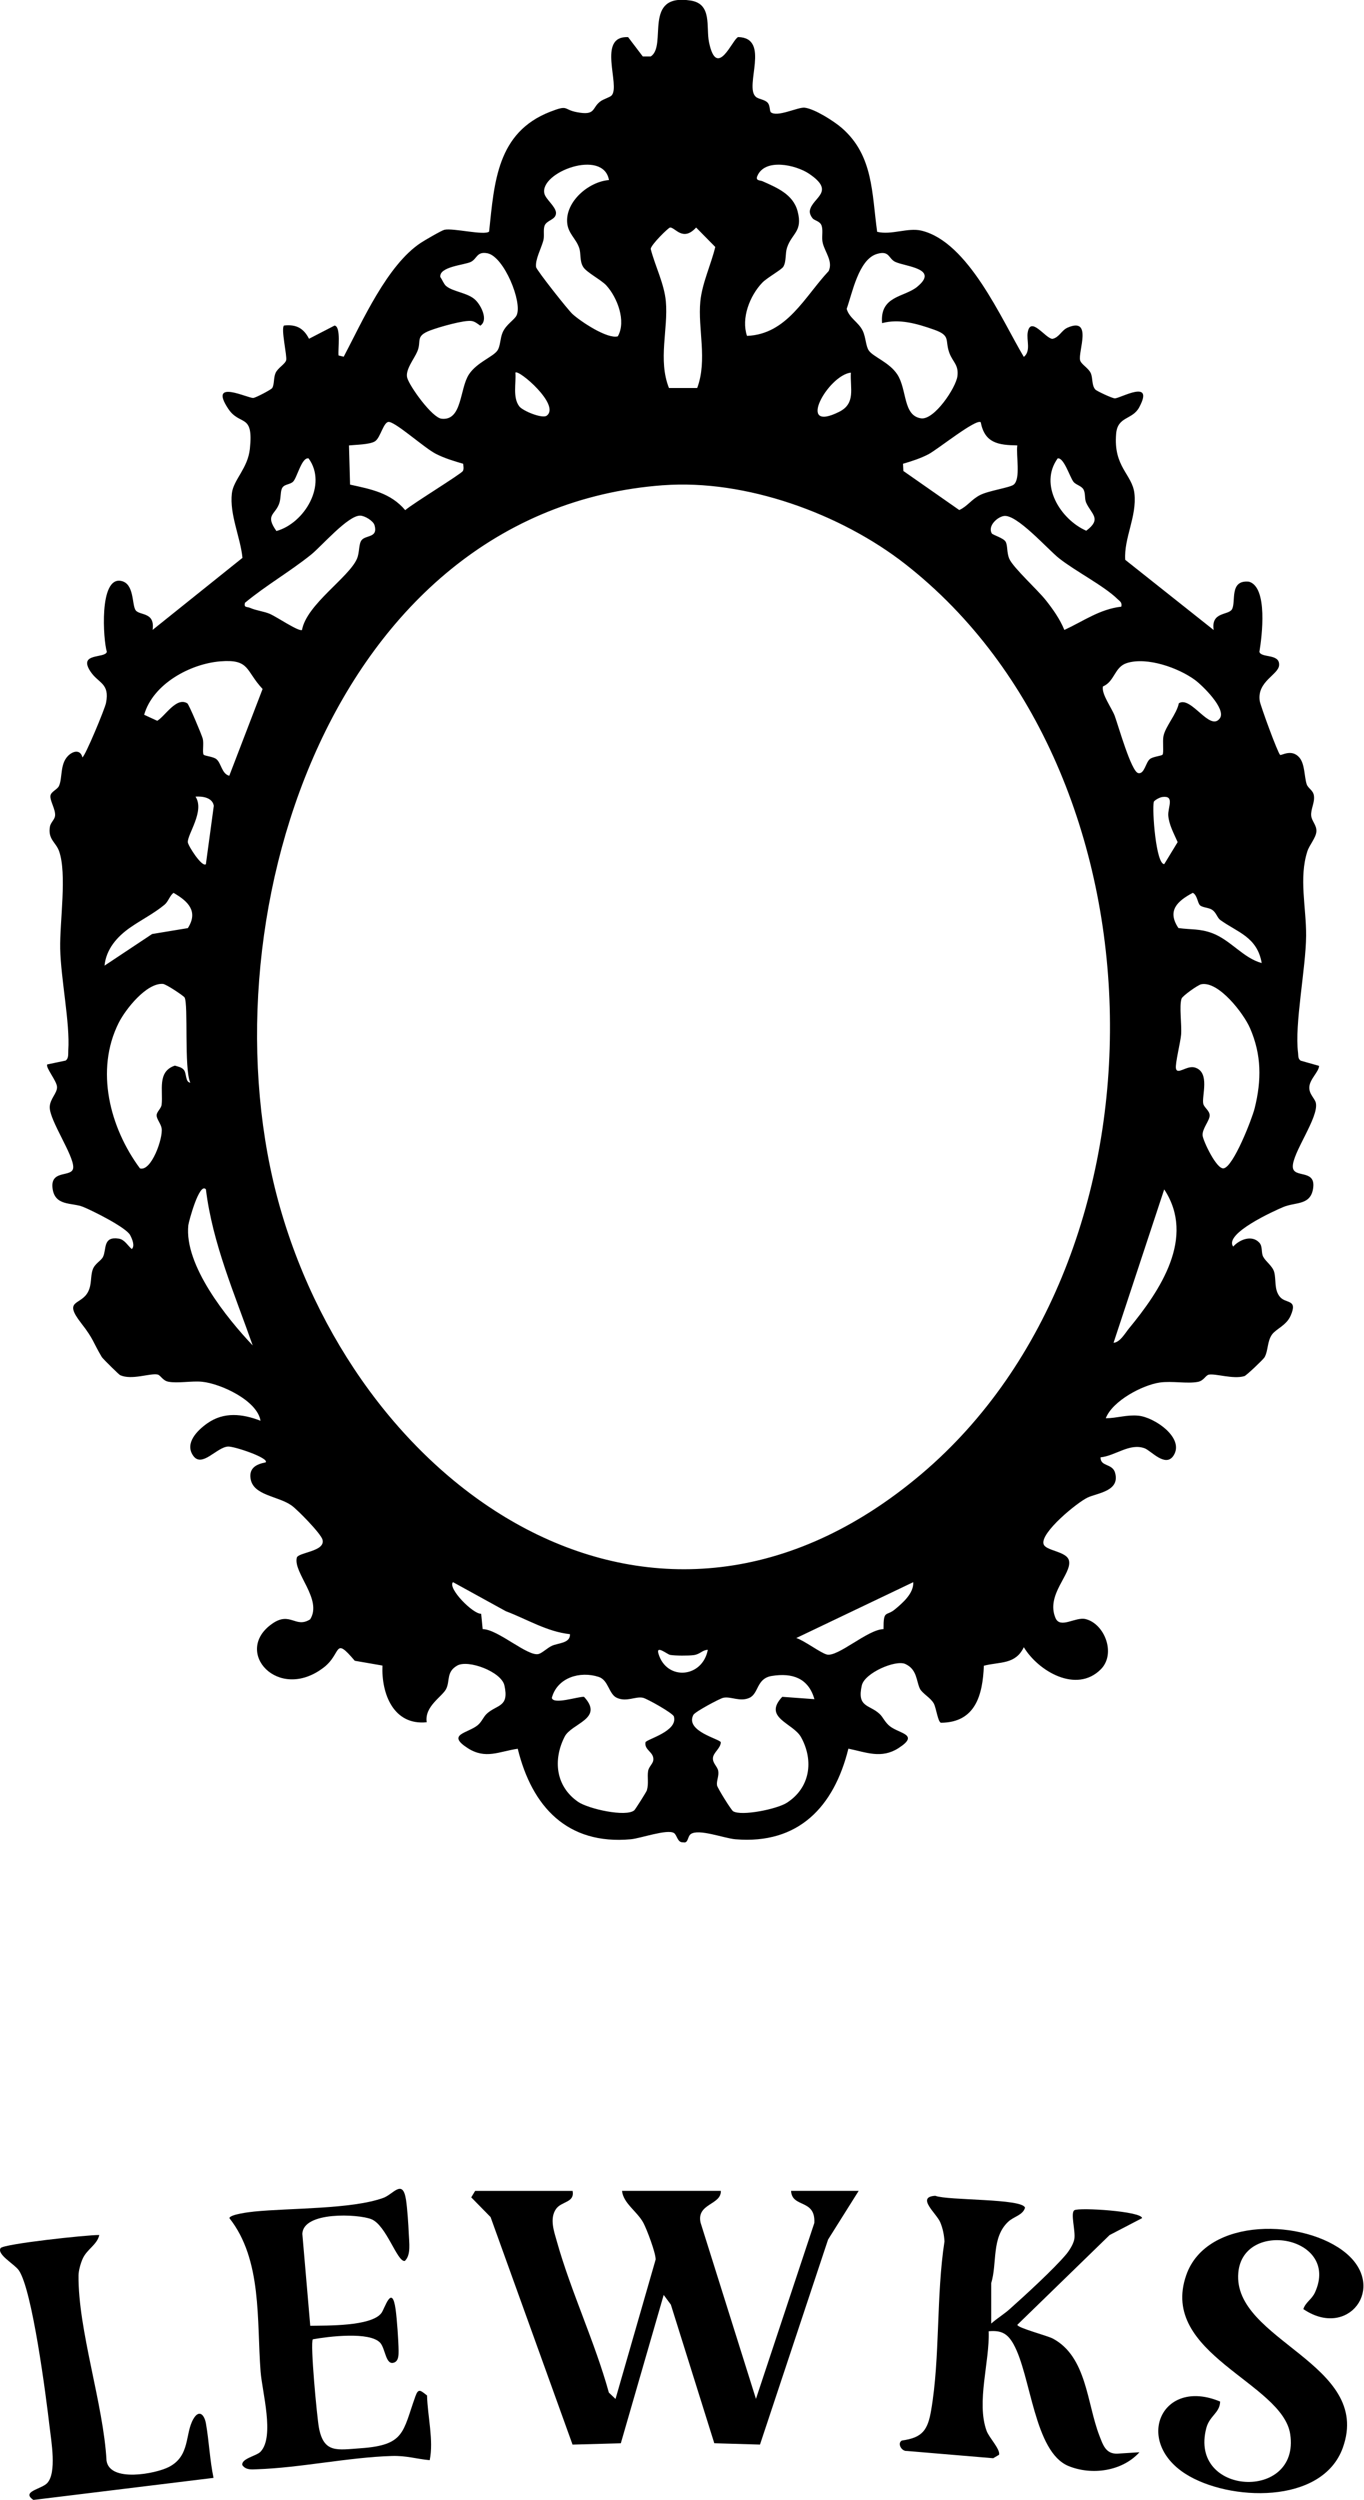
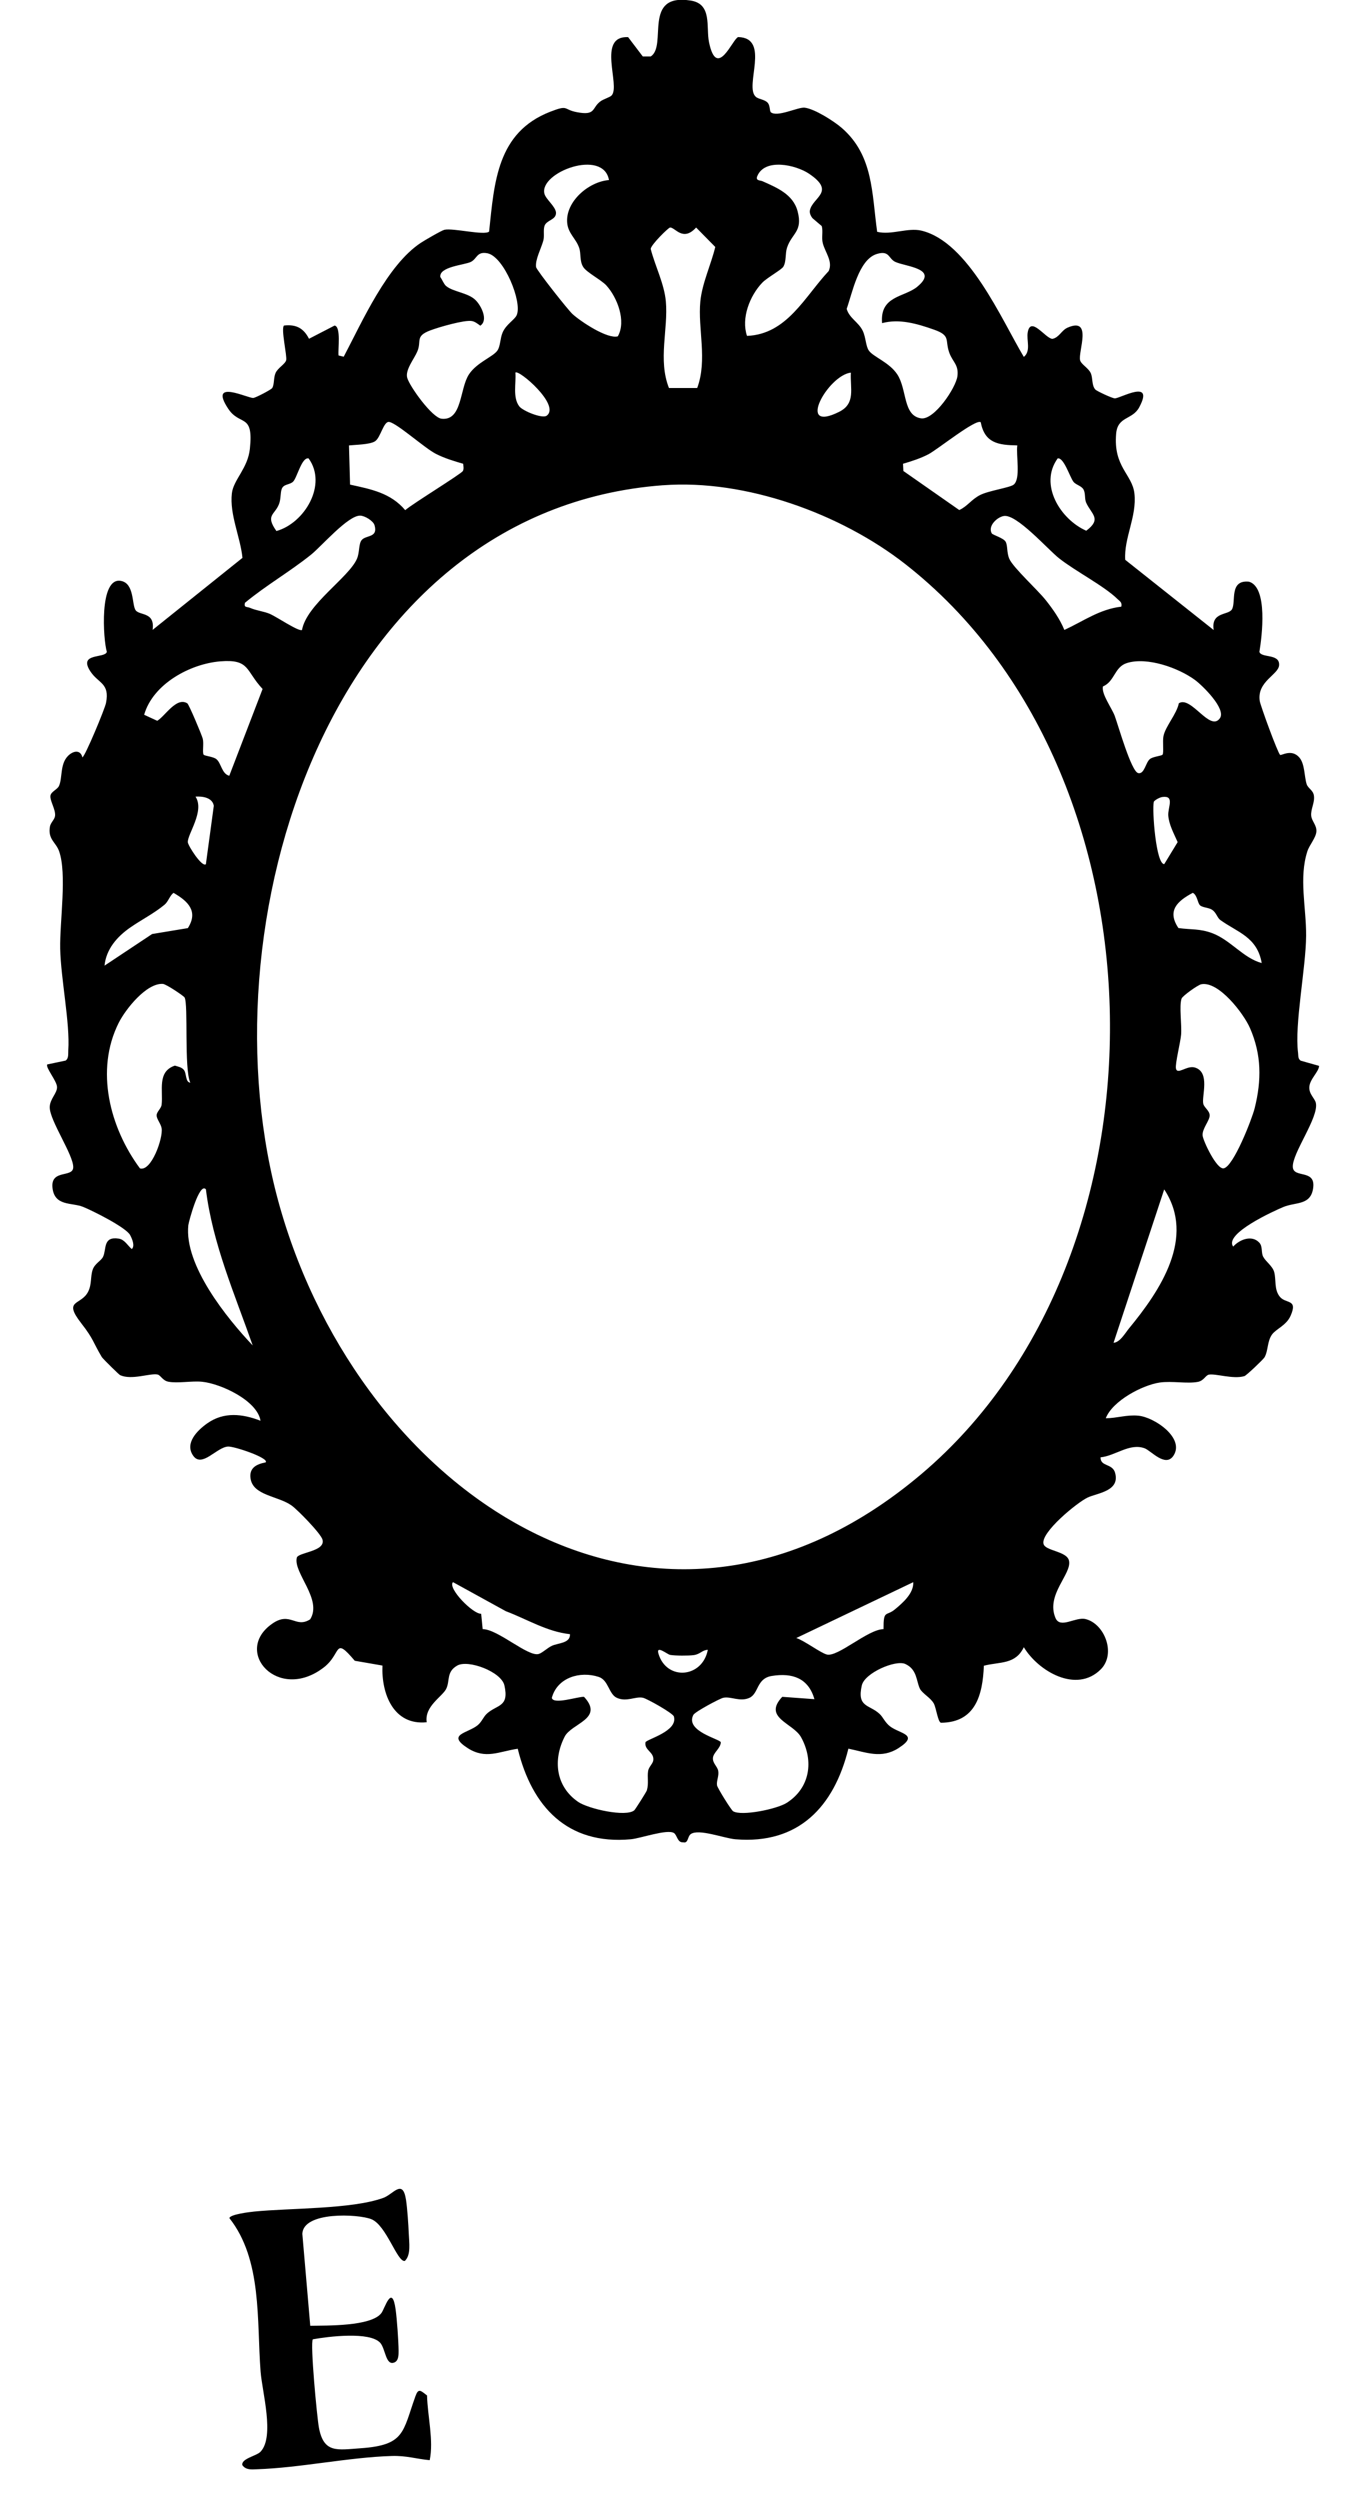
<svg xmlns="http://www.w3.org/2000/svg" id="b" viewBox="0 0 449.57 823.8">
  <g id="c">
-     <path d="M253.99,36.93c2.07,1.88,9.02-1.71,11.22-1.45,3.27.38,9.69,4.46,12.26,6.7,10.43,9.08,9.86,21.53,11.64,34.21,4.71,1.14,10.09-1.45,14.54-.4,15.5,3.65,26.37,29.14,33.8,41.62,2.43-1.97.82-5.48,1.29-8.12.97-5.53,5.94,2.16,8.14,2.17,2.16-.41,3.02-2.82,4.93-3.67,8.46-3.74,3.45,7.99,4.19,10.73.37,1.37,2.79,2.57,3.52,4.26s.25,3.96,1.49,5.37c.46.52,5.63,2.93,6.44,2.92,1.8,0,13.17-6.62,8.03,2.95-2.25,4.2-7.09,2.88-7.6,8.66-.97,11,5.29,13.36,6.02,19.71.87,7.54-3.52,14.8-3.03,21.88l29.16,23.14c-.95-6.13,4.81-4.77,6.02-6.83,1.42-2.44-1.01-9.75,5.58-9.11,6.34,1.78,4.31,18.13,3.46,23.13.63,2.12,6.75.47,6.5,4.39-.2,3.16-7.33,5.32-6.39,11.77.22,1.51,5.96,17.24,6.73,17.79.42.3,3.8-2.13,6.36.9,1.81,2.14,1.57,6.21,2.38,8.75.44,1.36,2.09,1.96,2.38,3.69.39,2.35-1.11,4.52-.88,6.74.18,1.77,1.84,3.07,1.71,5.15s-2.3,4.44-2.97,6.52c-2.86,8.79-.35,18.61-.42,27.87-.08,10.76-3.87,29.14-2.65,38.58.12.94-.08,1.92.86,2.56l6.06,1.71c-.05,1.95-3.06,4.34-3.21,6.96-.14,2.42,1.82,3.71,2.15,5.26,1.04,4.79-7.95,16.7-7.59,21.18.3,3.68,7.43.6,6.73,6.65s-5.78,4.75-9.86,6.46c-2.91,1.22-19.7,8.78-16.52,13.04,1.99-2.25,6.09-3.98,8.59-1.31,1.21,1.29.54,3.28,1.31,4.69.87,1.6,3.06,3.04,3.6,4.98.71,2.56-.09,5.77,1.88,8.18s6.02.62,3.54,6.25c-1.41,3.2-4.71,4.28-6.09,6.14-1.66,2.24-1.24,5.32-2.5,7.55-.39.69-5.98,6.01-6.65,6.21-3.7,1.1-9.56-.93-11.73-.49-1.02.21-1.65,1.99-3.54,2.37-3.52.71-8.53-.36-12.62.23-5.69.82-15.58,6.03-17.79,11.77,3.71-.02,6.88-1.21,10.71-.85,5.34.49,15.36,7.35,11.63,13.14-2.64,4.09-7.41-1.61-9.53-2.39-4.95-1.83-9.67,2.51-14.53,2.97-.08,3.15,3.9,1.93,4.79,5.1,1.7,6.1-5.85,6.64-9.08,8.17-3.47,1.65-15.58,11.56-14.5,15.3.67,2.31,7.6,2.32,8.38,5.44,1.08,4.35-7.71,11.22-4.45,18.92,1.57,3.71,6.58-.45,9.92.37,6.28,1.54,10.15,11.46,4.99,16.59-8.05,8.01-20.61.55-25.34-7.32-2.76,5.77-7.85,4.75-13.17,6.1-.39,9.6-2.71,18.7-14.14,18.8-1.02-.23-1.55-4.87-2.38-6.38-1.04-1.88-3.81-3.29-4.57-4.86-1.22-2.54-.88-6.32-4.78-8.12-3.2-1.48-13.42,2.93-14.36,7.05-1.64,7.23,2.38,6.26,5.76,9.3,1.3,1.17,1.8,2.84,3.53,4.18,3.19,2.47,9.82,2.67,2.81,7.18-5.63,3.62-10.63,1.39-16.52.18-4.72,19.1-16.41,31.6-37.23,29.86-3.76-.31-12.23-3.62-14.77-1.67-1.09.83-.72,3.13-2.49,2.67-1.86.17-1.97-2.39-2.99-3.05-2.19-1.41-11,1.76-14.25,2.05-20.89,1.9-32.58-10.72-37.25-29.83-6.12.88-10.58,3.6-16.5-.21-7.13-4.59.03-4.86,3.3-7.55,1.37-1.13,1.89-2.78,3.04-3.82,3.37-3.03,7.4-2.08,5.76-9.3-1.03-4.51-11.95-8.59-15.56-6.52s-2.34,4.93-3.58,7.58-7.27,5.75-6.47,11.09c-10.93,1.11-14.98-9.37-14.58-18.68l-9.13-1.58c-7.02-8.25-4.21-2.42-10.21,2.2-15.03,11.58-30.13-5.26-16.99-14.42,5.98-4.17,7.65,1.66,12.5-1.43,4.13-6.56-5.59-15.29-4.41-20.29.43-1.83,9.49-2.01,8.49-5.94-.5-1.99-8.22-9.87-10.21-11.29-4.46-3.17-12.67-3.25-13.51-8.85-.53-3.5,1.86-4.75,4.99-5.36,1.14-1.46-10.4-5.33-12.43-5.21-3.78.24-8.61,7.14-11.49,3s1.43-8.37,4.65-10.64c5.49-3.87,11.55-3.17,17.56-.86-1.08-6.66-13.07-12.23-19.29-12.85-3.44-.34-8.02.6-11.12-.02-1.89-.38-2.52-2.16-3.54-2.37-2.47-.5-8.5,1.95-12.32.22-.41-.19-5.72-5.42-6.04-5.96-2.98-4.98-2.58-5.76-6.81-11.19-6.14-7.89.05-5.71,2.35-10.45,1.18-2.44.68-4.9,1.44-7.13.71-2.1,2.78-2.91,3.43-4.28,1.2-2.54-.11-6.76,5.13-5.99,1.99.29,2.97,2.31,4.34,3.45,1.12-1.05.1-3.39-.54-4.6-1.34-2.53-12.39-8.05-15.54-9.32-3.66-1.47-9.43-.11-10.06-6.3s6.75-3.17,6.84-6.72c.1-4.07-7.75-15.37-7.75-19.78,0-2.71,2.51-4.66,2.41-6.71s-3.9-6.45-3.21-7.42l6.04-1.26c1.08-.75.81-2.32.88-3.45.6-8.84-2.47-23.62-2.67-33.41-.18-8.97,2.3-24.67-.38-32.19-1.04-2.9-3.74-3.88-3-8.07.23-1.31,1.55-2.27,1.69-3.53.24-2.11-1.83-5.12-1.51-6.72.25-1.26,2.29-2,2.8-3.12,1.2-2.65.28-7.16,2.96-9.89,1.79-1.81,4.16-2.1,4.76.47.91-.38,7.39-15.93,7.79-17.96,1.29-6.56-2.54-6.38-5.16-10.38-4.1-6.26,4.85-4.15,5.43-6.44-1.2-3.83-2.64-24.81,4.68-23.37,4.39.86,3.53,7.64,4.76,9.59s6.5.43,5.64,6.55l29.62-23.74c-.69-6.86-4.3-14.28-3.49-21.28.52-4.47,5.24-8.17,5.93-14.64,1.28-11.97-3.27-7.35-7.15-13.23-6.65-10.08,6.68-3.29,8.33-3.54.81-.12,5.85-2.71,6.2-3.29.72-1.2.39-3.31,1.08-4.92.73-1.69,3.18-2.93,3.51-4.24.34-1.39-1.79-10.37-.73-11.41,4-.45,6.46.85,8.25,4.36l8.44-4.36c2.19.44,1.05,7.81,1.3,9.86l1.7.42c6.14-11.65,14.34-30.26,25.45-37.56,1.2-.79,6.81-4.07,7.76-4.28,2.87-.63,13.13,1.96,14.71.61,1.72-16.27,2.61-32.65,20.09-39.48,6.22-2.43,4.23-.77,8.76.11,6.28,1.22,4.96-1.24,7.65-3.41,1.17-.94,3.29-1.44,3.89-2.1,2.98-3.26-4.98-19.68,5.42-19.21l4.84,6.37h2.62c5.58-3.56-2.89-20.97,13.21-18.41,7.13,1.13,4.97,8.71,6,13.71,2.59,12.59,7.79-1.14,9.61-1.69,10.8.27,1.89,16.3,5.82,19.69,1.01.87,3.01.85,3.98,2.04.71.88.59,2.65.9,2.92ZM200.72,59.34c-1.85-10.51-23.07-2.54-21.28,4.5.47,1.83,3.65,4.17,3.82,6.22.08,2.5-3.18,2.38-3.81,4.44-.44,1.43.04,3.27-.37,4.78-.69,2.54-2.73,6.28-2.39,8.73.14.97,10.45,14.05,12.01,15.48,2.69,2.45,11.45,8.29,14.93,7.34,2.85-4.98-.17-12.82-3.78-16.77-1.68-1.84-6.52-4.29-7.63-6.09-1.26-2.04-.63-4.32-1.35-6.36-1.06-3.03-3.59-4.65-3.92-8.12-.66-7.02,7.05-13.62,13.75-14.16ZM267.85,71.95c-.58-.66-1.09-1.72-.92-2.6.86-4.36,8.68-6.07-.26-12.1-4.34-2.92-14.61-5.25-17.08.81-.63,1.55.98,1.32,1.71,1.65,4.61,2.07,10.09,4.25,11.58,9.88,1.8,6.76-1.88,7.2-3.47,12.01-.66,1.99-.18,4.47-1.22,6.28-.56.98-5.41,3.66-6.95,5.27-4.13,4.32-7,11.72-5.03,17.53,13.19-.52,19-12.92,26.92-21.36,1.46-3.16-1.13-6.07-1.94-9.18-.47-1.81.15-3.97-.35-5.65s-2.26-1.69-3.01-2.54ZM229.8,127.85c3.43-9.31.15-19.51,1.03-28.55.59-5.99,3.53-12.12,4.92-17.92l-6.31-6.41c-4.37,4.83-6.95-.12-8.59,0-.55.04-6.27,5.66-6.38,7.05,1.44,5.65,4.46,11.43,4.99,17.29.83,9.09-2.65,19.25,1.03,28.55h9.29ZM147,94.21c2.24,1.95,7.07,2.2,9.6,4.54,1.91,1.76,4.49,6.74,1.7,8.57-.81-.6-1.76-1.35-2.77-1.53-2.47-.44-10.96,2.04-13.71,3.08-5.1,1.94-2.81,3.43-4.25,6.89-1.02,2.47-4.09,6.12-3.35,8.75.78,2.78,8.17,13.13,11.33,13.47,6.85.74,5.9-9.92,9.03-14.64,2.61-3.93,7.87-5.72,9.34-7.8,1.04-1.46.88-3.98,1.74-5.98,1.16-2.7,3.92-4.15,4.62-5.67,1.98-4.26-4.16-19.35-9.62-20.43-3.5-.69-3.4,1.77-5.42,2.82s-10.62,1.55-10.1,5.03c.61.83,1.14,2.28,1.85,2.9ZM290.73,106.48c-.78-9.08,7.34-8.48,11.58-11.98,7.36-6.06-3.81-6.61-7.25-8.21-2.24-1.05-1.86-3.9-6.09-2.59-6,1.86-8.07,12.96-9.91,18.08.88,3.08,3.91,4.35,5.29,7.22,1.06,2.22.99,5.07,2.03,6.54,1.48,2.08,6.73,3.86,9.34,7.8,3.3,4.98,1.83,13.6,7.83,14.51,4.37.67,11.54-10.12,12.01-13.88s-1.48-4.6-2.61-7.57c-1.64-4.31.62-5.76-5.09-7.77s-11.44-3.66-17.13-2.15ZM169.87,122.78c.28,3.51-.96,8.18,1.29,11.13,1.14,1.5,7.59,4.14,9.03,3.07,4.66-3.45-9.29-15.39-10.32-14.2ZM280.44,122.78c-7.64.94-18.25,20.17-3.81,12.9,5.48-2.76,3.53-7.7,3.81-12.9ZM152.68,152.83c-3.11-.91-6.21-1.83-9.11-3.33-3.7-1.92-12.73-10.06-15.3-10.46-1.88-.29-2.81,5.27-4.72,6.41-1.77,1.06-6.32,1.09-8.53,1.33l.36,12.91c6.92,1.52,13.37,2.72,18.18,8.42,2.28-2.04,18.42-11.91,19-12.9.38-.65.16-1.62.11-2.38ZM323.23,139.12c-1.63-1.15-14.16,8.95-17.18,10.54-2.58,1.37-5.62,2.34-8.42,3.16l.12,2.38,18.42,12.87c2.73-1.26,3.92-3.42,6.81-4.92s9.82-2.43,11.12-3.45c2.4-1.88.73-9.82,1.2-12.93-6.24-.11-10.74-.73-12.06-7.66ZM91.11,174.99c9.3-2.62,16.86-15.3,10.61-23.93-2.29-.54-3.78,6.39-5.15,7.69-1.09,1.03-3.06.71-3.69,2.31-.52,1.31-.25,3.35-.93,5.07-1.43,3.62-4.58,3.58-.84,8.86ZM348.6,151.06c-6.23,8.62.92,20.09,9.43,23.83,5.22-3.94,1.7-5.41-.03-9.24-.56-1.23-.19-3.02-.85-4.3s-2.58-1.57-3.37-2.63c-1.19-1.59-3.18-8.12-5.19-7.66ZM218.56,159.89c-110.06,8.22-152.65,145.53-126.25,238.03,26.96,94.49,124.29,161.39,211.3,87.87,84.96-71.79,82.67-231.18-5.24-299.92-21.25-16.61-52.62-28-79.8-25.97ZM99.54,207.6c1.49-8.41,15.44-17.29,18.11-23.47.92-2.13.51-4.88,1.55-6.16,1.41-1.73,5.47-.68,4.25-4.89-.43-1.47-3.19-3.1-4.66-3.17-4-.2-12.86,10.13-16.24,12.84-7.02,5.64-14.89,10.14-21.82,15.89-.38,1.7.64,1.21,1.7,1.67,2.15.93,4.54,1.12,6.6,2.01s9.55,5.94,10.51,5.27ZM369.58,199.91c.32-1.42-.46-1.74-1.29-2.55-4.48-4.35-13.81-9.12-19.2-13.37-3.76-2.96-14.07-14.76-18.29-13.95-2.31.44-5.28,3.38-3.91,5.73.3.51,3.85,1.5,4.55,2.72.74,1.3.32,3.54,1.22,5.64,1.23,2.88,9.39,10.29,12.05,13.67,2.38,3.01,4.63,6.2,6.1,9.78,6.25-2.88,11.66-6.87,18.78-7.67ZM75.57,255.63l10.98-28.6c-5.68-6.05-4.13-9.9-13.96-9.1s-22.15,7.38-25.08,17.6l4.32,1.99c2.6-1.56,6.33-7.99,9.91-5.75.54.34,4.76,10.4,5.08,11.62.42,1.57-.18,4.59.29,5.28.3.45,3.07.62,4.14,1.43,1.7,1.29,1.77,4.86,4.31,5.53ZM402.07,236.68c2.18-3.08-5.79-10.84-8.21-12.62-5.48-4.02-15.78-7.66-22.43-5.58-4.17,1.31-3.98,6.06-7.91,7.72-.54,2.51,2.93,7.1,3.9,9.72,1.14,3.06,5.43,18.35,7.74,18.84,2.05.43,2.45-3.59,3.88-4.67,1.07-.81,3.82-.98,4.14-1.43.45-.64-.06-4.42.3-6.13.68-3.24,4.36-7.25,5.06-10.79,4.07-2.57,10.27,9.55,13.53,4.94ZM67.86,284.77l2.61-19.25c-.45-2.74-3.82-3.18-6.03-3.02,3.09,4.74-2.63,12.31-2.54,15,.04,1.14,4.71,8.42,5.96,7.27ZM383.06,262.63c-.75.11-2.39.93-2.77,1.56-.61,2.81.72,20.59,3.44,20.56l4.42-7.26c-1.19-2.71-2.84-5.68-3.09-8.7-.22-2.7,2.27-6.76-2-6.16ZM34.45,318.2l15.7-10.43,11.77-1.94c3.5-5.51.11-8.85-4.74-11.62-1.3,1.03-1.7,2.88-2.96,3.92-3.5,2.9-7.66,4.97-11.33,7.53-4.32,3.01-7.9,7.1-8.44,12.55ZM395.5,298.28c-.82-.78-.86-3.32-2.36-4.08-5.02,2.68-8.61,5.85-4.73,11.61,4.21.58,7.05.15,11.16,1.69,6.02,2.26,10.27,8.25,16.29,9.84-1.51-8.65-8.02-10.11-13.66-14.19-.99-.72-1.32-2.43-2.66-3.34-1.14-.78-3.19-.71-4.05-1.52ZM60.83,328.67c-.29-.49-6.03-4.39-7.16-4.46-5.42-.33-12.3,8.36-14.54,12.82-7.84,15.6-2.94,34.57,7,47.98,3.73,1.13,7.64-9.92,7.15-13.17-.24-1.59-1.7-3.09-1.66-4.35.04-1.18,1.5-2.19,1.65-3.47.54-4.66-1.55-10.91,4.37-12.88,1.01.33,2.19.5,2.93,1.37.99,1.17.44,4.05,2.15,4.26-2.1-4.59-.6-25.9-1.89-28.1ZM395.93,324.33c-1.1.21-6.19,3.84-6.49,4.73-.84,2.45.11,8.64-.15,11.85-.19,2.42-1.99,9.6-1.71,11.13.43,2.33,3.57-1.08,6.26-.27,5.13,1.54,2.16,9.52,2.76,11.97.3,1.24,2.04,2.2,2.1,3.74.07,1.78-2.56,4.44-2.32,6.74.18,1.71,4.59,11.18,6.94,10.77,3.22-.56,9.34-16.29,10.22-19.83,2.28-9.2,2.29-17.57-1.54-26.37-2.09-4.82-10.34-15.58-16.07-14.46ZM67.87,391.92c-2.13-2.59-5.68,10.69-5.8,11.81-1.39,13.18,12.66,30.59,21.22,39.62-5.91-16.86-13.23-33.55-15.42-51.42ZM367.02,442.48c2.15-.16,3.79-3.15,5.1-4.75,10.29-12.49,22.03-29.97,11.6-45.81l-16.7,50.56ZM187.87,538.49c-7.6-.81-14.14-4.93-21.15-7.57l-17.42-9.58c-1.87,2,6.68,10.64,9.29,10.41l.5,5.08c4.99-.02,15.04,9.28,18.5,8.17,1.25-.4,2.78-1.95,4.27-2.66,2.09-.99,6.14-.8,6-3.85ZM301.01,521.35l-38.56,18.41c2.7.86,7.98,4.9,10.07,5.43,3.64.92,13.59-8.34,18.69-8.36-.04-6.53.86-4.11,3.76-6.52,2.58-2.14,6.23-5.29,6.04-8.97ZM233.29,543.63c-1.94.12-2.44,1.45-4.66,1.76-1.65.23-6.13.22-7.74-.07-.98-.18-4.73-3.36-3.87-.42,2.65,9,14.5,8.09,16.27-1.26ZM209.06,596.52c.34-.29,4-6.06,4.14-6.56.68-2.34.07-4.33.42-6.43.23-1.34,1.58-2.35,1.71-3.53.29-2.73-3.01-3.21-2.58-5.88.31-1.01,10.8-3.6,9.36-8.51-.32-1.09-8.85-5.88-10.21-6.17-2.49-.53-5.34,1.49-8.58.03-2.68-1.21-2.76-5.84-5.96-6.89-6.19-2.03-13.68.19-15.48,6.89.44,2.36,8.74-.47,10.61-.34,6.74,7.27-4.12,8.69-6.39,13.15-3.88,7.63-2.96,16.33,4.41,21.44,3.37,2.34,15.84,5.13,18.56,2.8ZM268.44,559.91c-1.99-6.92-7.23-8.76-14.09-7.65-5.06.82-4.23,5.8-7.35,7.21s-6.09-.55-8.58-.03c-1.23.26-9.36,4.63-9.88,5.63-2.85,5.41,8.79,7.96,9.03,9.04-.03,1.97-2.46,3.38-2.59,5.16s1.48,2.77,1.75,4.29c.29,1.68-.64,3.3-.4,4.75.15.89,4.65,8.11,5.29,8.52,2.76,1.71,14.47-.71,17.68-2.76,7.71-4.92,9-13.86,4.74-21.61-2.6-4.72-12.73-6.38-6.21-13.33l10.61.78Z" />
-     <path d="M188.73,721.92c.75,3.99-3.74,3.37-5.52,6.05-2.12,3.19-.6,7.31.35,10.69,4.64,16.5,12.52,33.09,17.12,49.74l2.19,2.1,13.23-45.96c.05-2.13-2.92-9.98-4.05-12.08-2.04-3.77-6.64-6.45-7.03-10.54h32.57c.17,4.69-8.07,4.12-6.69,10.46l18.26,58.09,19.24-57.96c.44-8.05-7.37-4.85-7.67-10.59h22.29l-10.09,16.05-22.44,67.56-15.06-.44-14.32-45.68-2.36-3.19-14.13,48.88-15.91.44-27.02-74.98-6.37-6.49,1.28-2.13h32.14Z" />
-     <path d="M326.73,765.63c1.87-1.67,4.15-3.04,6.01-4.7,4.93-4.38,14.75-13.38,18.71-18.14,1.06-1.28,2.39-3.4,2.66-5.06.42-2.59-1.37-8.54,0-9.42,1.55-.99,22.3.35,22.31,2.61l-10.7,5.57-30.41,29.57c-.02,1.01,9.88,3.56,11.72,4.55,11.15,5.97,11.21,21.3,15.28,31.86,1.21,3.13,2.12,6.21,6,6.05l7.25-.46c-5.71,6.3-15.72,7.67-23.38,4.54-11.36-4.64-12.34-29.81-18.13-40.16-1.98-3.53-4.03-4.62-8.19-4.25.39,9.98-4.13,23.35-.68,32.82.82,2.26,4.56,6.05,4.11,7.88l-1.94,1.14-28.5-2.4c-1.66.17-3.24-2.51-1.59-3.44,6.83-.91,8.53-3.5,9.64-9.94,2.99-17.43,1.64-37.87,4.4-55.66-.12-2.17-.56-4.31-1.4-6.31-1.23-2.94-8.07-8.36-1.63-8.73,4.08,1.61,28.85.84,29.57,3.94-.74,2.51-3.68,2.83-5.6,4.67-5.49,5.23-3.53,13.57-5.54,20.18v13.29Z" />
-     <path d="M402.15,791.36c-.09,3.75-3.47,4.63-4.55,8.71-5.91,22.38,30.98,24.26,27.65,2.04-2.55-17.03-43.3-26.42-34.28-52.39,6.77-19.47,39.27-18.54,52.73-7.22s.65,28.4-14.12,18.39c.73-2.31,2.78-3.15,3.86-5.55,8.3-18.44-23.75-24.2-25.3-6.43-1.95,22.33,44.33,29.9,34.47,57.6-6.76,18.98-37.71,17.71-51.88,8.67-17.05-10.87-7.84-31.86,11.41-23.83Z" />
+     <path d="M253.99,36.93c2.07,1.88,9.02-1.71,11.22-1.45,3.27.38,9.69,4.46,12.26,6.7,10.43,9.08,9.86,21.53,11.64,34.21,4.71,1.14,10.09-1.45,14.54-.4,15.5,3.65,26.37,29.14,33.8,41.62,2.43-1.97.82-5.48,1.29-8.12.97-5.53,5.94,2.16,8.14,2.17,2.16-.41,3.02-2.82,4.93-3.67,8.46-3.74,3.45,7.99,4.19,10.73.37,1.37,2.79,2.57,3.52,4.26s.25,3.96,1.49,5.37c.46.52,5.63,2.93,6.44,2.92,1.8,0,13.17-6.62,8.03,2.95-2.25,4.2-7.09,2.88-7.6,8.66-.97,11,5.29,13.36,6.02,19.71.87,7.54-3.52,14.8-3.03,21.88l29.16,23.14c-.95-6.13,4.81-4.77,6.02-6.83,1.42-2.44-1.01-9.75,5.58-9.11,6.34,1.78,4.31,18.13,3.46,23.13.63,2.12,6.75.47,6.5,4.39-.2,3.16-7.33,5.32-6.39,11.77.22,1.51,5.96,17.24,6.73,17.79.42.3,3.8-2.13,6.36.9,1.81,2.14,1.57,6.21,2.38,8.75.44,1.36,2.09,1.96,2.38,3.69.39,2.35-1.11,4.52-.88,6.74.18,1.77,1.84,3.07,1.71,5.15s-2.3,4.44-2.97,6.52c-2.86,8.79-.35,18.61-.42,27.87-.08,10.76-3.87,29.14-2.65,38.58.12.94-.08,1.92.86,2.56l6.06,1.71c-.05,1.95-3.06,4.34-3.21,6.96-.14,2.42,1.82,3.71,2.15,5.26,1.04,4.79-7.95,16.7-7.59,21.18.3,3.68,7.43.6,6.73,6.65s-5.78,4.75-9.86,6.46c-2.91,1.22-19.7,8.78-16.52,13.04,1.99-2.25,6.09-3.98,8.59-1.31,1.21,1.29.54,3.28,1.31,4.69.87,1.6,3.06,3.04,3.6,4.98.71,2.56-.09,5.77,1.88,8.18s6.02.62,3.54,6.25c-1.41,3.2-4.71,4.28-6.09,6.14-1.66,2.24-1.24,5.32-2.5,7.55-.39.69-5.98,6.01-6.65,6.21-3.7,1.1-9.56-.93-11.73-.49-1.02.21-1.65,1.99-3.54,2.37-3.52.71-8.53-.36-12.62.23-5.69.82-15.58,6.03-17.79,11.77,3.71-.02,6.88-1.21,10.71-.85,5.34.49,15.36,7.35,11.63,13.14-2.64,4.09-7.41-1.61-9.53-2.39-4.95-1.83-9.67,2.51-14.53,2.97-.08,3.15,3.9,1.93,4.79,5.1,1.7,6.1-5.85,6.64-9.08,8.17-3.47,1.65-15.58,11.56-14.5,15.3.67,2.31,7.6,2.32,8.38,5.44,1.08,4.35-7.71,11.22-4.45,18.92,1.57,3.71,6.58-.45,9.92.37,6.28,1.54,10.15,11.46,4.99,16.59-8.05,8.01-20.61.55-25.34-7.32-2.76,5.77-7.85,4.75-13.17,6.1-.39,9.6-2.71,18.7-14.14,18.8-1.02-.23-1.55-4.87-2.38-6.38-1.04-1.88-3.81-3.29-4.57-4.86-1.22-2.54-.88-6.32-4.78-8.12-3.2-1.48-13.42,2.93-14.36,7.05-1.64,7.23,2.38,6.26,5.76,9.3,1.3,1.17,1.8,2.84,3.53,4.18,3.19,2.47,9.82,2.67,2.81,7.18-5.63,3.62-10.63,1.39-16.52.18-4.72,19.1-16.41,31.6-37.23,29.86-3.76-.31-12.23-3.62-14.77-1.67-1.09.83-.72,3.13-2.49,2.67-1.86.17-1.97-2.39-2.99-3.05-2.19-1.41-11,1.76-14.25,2.05-20.89,1.9-32.58-10.72-37.25-29.83-6.12.88-10.58,3.6-16.5-.21-7.13-4.59.03-4.86,3.3-7.55,1.37-1.13,1.89-2.78,3.04-3.82,3.37-3.03,7.4-2.08,5.76-9.3-1.03-4.51-11.95-8.59-15.56-6.52s-2.34,4.93-3.58,7.58-7.27,5.75-6.47,11.09c-10.93,1.11-14.98-9.37-14.58-18.68l-9.13-1.58c-7.02-8.25-4.21-2.42-10.21,2.2-15.03,11.58-30.13-5.26-16.99-14.42,5.98-4.17,7.65,1.66,12.5-1.43,4.13-6.56-5.59-15.29-4.41-20.29.43-1.83,9.49-2.01,8.49-5.94-.5-1.99-8.22-9.87-10.21-11.29-4.46-3.17-12.67-3.25-13.51-8.85-.53-3.5,1.86-4.75,4.99-5.36,1.14-1.46-10.4-5.33-12.43-5.21-3.78.24-8.61,7.14-11.49,3s1.43-8.37,4.65-10.64c5.49-3.87,11.55-3.17,17.56-.86-1.08-6.66-13.07-12.23-19.29-12.85-3.44-.34-8.02.6-11.12-.02-1.89-.38-2.52-2.16-3.54-2.37-2.47-.5-8.5,1.95-12.32.22-.41-.19-5.72-5.42-6.04-5.96-2.98-4.98-2.58-5.76-6.81-11.19-6.14-7.89.05-5.71,2.35-10.45,1.18-2.44.68-4.9,1.44-7.13.71-2.1,2.78-2.91,3.43-4.28,1.2-2.54-.11-6.76,5.13-5.99,1.99.29,2.97,2.31,4.34,3.45,1.12-1.05.1-3.39-.54-4.6-1.34-2.53-12.39-8.05-15.54-9.32-3.66-1.47-9.43-.11-10.06-6.3s6.75-3.17,6.84-6.72c.1-4.07-7.75-15.37-7.75-19.78,0-2.71,2.51-4.66,2.41-6.71s-3.9-6.45-3.21-7.42l6.04-1.26c1.08-.75.81-2.32.88-3.45.6-8.84-2.47-23.62-2.67-33.41-.18-8.97,2.3-24.67-.38-32.19-1.04-2.9-3.74-3.88-3-8.07.23-1.31,1.55-2.27,1.69-3.53.24-2.11-1.83-5.12-1.51-6.72.25-1.26,2.29-2,2.8-3.12,1.2-2.65.28-7.16,2.96-9.89,1.79-1.81,4.16-2.1,4.76.47.91-.38,7.39-15.93,7.79-17.96,1.29-6.56-2.54-6.38-5.16-10.38-4.1-6.26,4.85-4.15,5.43-6.44-1.2-3.83-2.64-24.81,4.68-23.37,4.39.86,3.53,7.64,4.76,9.59s6.5.43,5.64,6.55l29.62-23.74c-.69-6.86-4.3-14.28-3.49-21.28.52-4.47,5.24-8.17,5.93-14.64,1.28-11.97-3.27-7.35-7.15-13.23-6.65-10.08,6.68-3.29,8.33-3.54.81-.12,5.85-2.71,6.2-3.29.72-1.2.39-3.31,1.08-4.92.73-1.69,3.18-2.93,3.51-4.24.34-1.39-1.79-10.37-.73-11.41,4-.45,6.46.85,8.25,4.36l8.44-4.36c2.19.44,1.05,7.81,1.3,9.86l1.7.42c6.14-11.65,14.34-30.26,25.45-37.56,1.2-.79,6.81-4.07,7.76-4.28,2.87-.63,13.13,1.96,14.71.61,1.72-16.27,2.61-32.65,20.09-39.48,6.22-2.43,4.23-.77,8.76.11,6.28,1.22,4.96-1.24,7.65-3.41,1.17-.94,3.29-1.44,3.89-2.1,2.98-3.26-4.98-19.68,5.42-19.21l4.84,6.37h2.62c5.58-3.56-2.89-20.97,13.21-18.41,7.13,1.13,4.97,8.71,6,13.71,2.59,12.59,7.79-1.14,9.61-1.69,10.8.27,1.89,16.3,5.82,19.69,1.01.87,3.01.85,3.98,2.04.71.88.59,2.65.9,2.92ZM200.72,59.34c-1.85-10.51-23.07-2.54-21.28,4.5.47,1.83,3.65,4.17,3.82,6.22.08,2.5-3.18,2.38-3.81,4.44-.44,1.43.04,3.27-.37,4.78-.69,2.54-2.73,6.28-2.39,8.73.14.97,10.45,14.05,12.01,15.48,2.69,2.45,11.45,8.29,14.93,7.34,2.85-4.98-.17-12.82-3.78-16.77-1.68-1.84-6.52-4.29-7.63-6.09-1.26-2.04-.63-4.32-1.35-6.36-1.06-3.03-3.59-4.65-3.92-8.12-.66-7.02,7.05-13.62,13.75-14.16ZM267.85,71.95c-.58-.66-1.09-1.72-.92-2.6.86-4.36,8.68-6.07-.26-12.1-4.34-2.92-14.61-5.25-17.08.81-.63,1.55.98,1.32,1.71,1.65,4.61,2.07,10.09,4.25,11.58,9.88,1.8,6.76-1.88,7.2-3.47,12.01-.66,1.99-.18,4.47-1.22,6.28-.56.98-5.41,3.66-6.95,5.27-4.13,4.32-7,11.72-5.03,17.53,13.19-.52,19-12.92,26.92-21.36,1.46-3.16-1.13-6.07-1.94-9.18-.47-1.81.15-3.97-.35-5.65ZM229.8,127.85c3.43-9.31.15-19.51,1.03-28.55.59-5.99,3.53-12.12,4.92-17.92l-6.31-6.41c-4.37,4.83-6.95-.12-8.59,0-.55.04-6.27,5.66-6.38,7.05,1.44,5.65,4.46,11.43,4.99,17.29.83,9.09-2.65,19.25,1.03,28.55h9.29ZM147,94.21c2.24,1.95,7.07,2.2,9.6,4.54,1.91,1.76,4.49,6.74,1.7,8.57-.81-.6-1.76-1.35-2.77-1.53-2.47-.44-10.96,2.04-13.71,3.08-5.1,1.94-2.81,3.43-4.25,6.89-1.02,2.47-4.09,6.12-3.35,8.75.78,2.78,8.17,13.13,11.33,13.47,6.85.74,5.9-9.92,9.03-14.64,2.61-3.93,7.87-5.72,9.34-7.8,1.04-1.46.88-3.98,1.74-5.98,1.16-2.7,3.92-4.15,4.62-5.67,1.98-4.26-4.16-19.35-9.62-20.43-3.5-.69-3.4,1.77-5.42,2.82s-10.62,1.55-10.1,5.03c.61.83,1.14,2.28,1.85,2.9ZM290.73,106.48c-.78-9.08,7.34-8.48,11.58-11.98,7.36-6.06-3.81-6.61-7.25-8.21-2.24-1.05-1.86-3.9-6.09-2.59-6,1.86-8.07,12.96-9.91,18.08.88,3.08,3.91,4.35,5.29,7.22,1.06,2.22.99,5.07,2.03,6.54,1.48,2.08,6.73,3.86,9.34,7.8,3.3,4.98,1.83,13.6,7.83,14.51,4.37.67,11.54-10.12,12.01-13.88s-1.48-4.6-2.61-7.57c-1.64-4.31.62-5.76-5.09-7.77s-11.44-3.66-17.13-2.15ZM169.87,122.78c.28,3.51-.96,8.18,1.29,11.13,1.14,1.5,7.59,4.14,9.03,3.07,4.66-3.45-9.29-15.39-10.32-14.2ZM280.44,122.78c-7.64.94-18.25,20.17-3.81,12.9,5.48-2.76,3.53-7.7,3.81-12.9ZM152.68,152.83c-3.11-.91-6.21-1.83-9.11-3.33-3.7-1.92-12.73-10.06-15.3-10.46-1.88-.29-2.81,5.27-4.72,6.41-1.77,1.06-6.32,1.09-8.53,1.33l.36,12.91c6.92,1.52,13.37,2.72,18.18,8.42,2.28-2.04,18.42-11.91,19-12.9.38-.65.16-1.62.11-2.38ZM323.23,139.12c-1.63-1.15-14.16,8.95-17.18,10.54-2.58,1.37-5.62,2.34-8.42,3.16l.12,2.38,18.42,12.87c2.73-1.26,3.92-3.42,6.81-4.92s9.82-2.43,11.12-3.45c2.4-1.88.73-9.82,1.2-12.93-6.24-.11-10.74-.73-12.06-7.66ZM91.11,174.99c9.3-2.62,16.86-15.3,10.61-23.93-2.29-.54-3.78,6.39-5.15,7.69-1.09,1.03-3.06.71-3.69,2.31-.52,1.31-.25,3.35-.93,5.07-1.43,3.62-4.58,3.58-.84,8.86ZM348.6,151.06c-6.23,8.62.92,20.09,9.43,23.83,5.22-3.94,1.7-5.41-.03-9.24-.56-1.23-.19-3.02-.85-4.3s-2.58-1.57-3.37-2.63c-1.19-1.59-3.18-8.12-5.19-7.66ZM218.56,159.89c-110.06,8.22-152.65,145.53-126.25,238.03,26.96,94.49,124.29,161.39,211.3,87.87,84.96-71.79,82.67-231.18-5.24-299.92-21.25-16.61-52.62-28-79.8-25.97ZM99.54,207.6c1.49-8.41,15.44-17.29,18.11-23.47.92-2.13.51-4.88,1.55-6.16,1.41-1.73,5.47-.68,4.25-4.89-.43-1.47-3.19-3.1-4.66-3.17-4-.2-12.86,10.13-16.24,12.84-7.02,5.64-14.89,10.14-21.82,15.89-.38,1.7.64,1.21,1.7,1.67,2.15.93,4.54,1.12,6.6,2.01s9.55,5.94,10.51,5.27ZM369.58,199.91c.32-1.42-.46-1.74-1.29-2.55-4.48-4.35-13.81-9.12-19.2-13.37-3.76-2.96-14.07-14.76-18.29-13.95-2.31.44-5.28,3.38-3.91,5.73.3.51,3.85,1.5,4.55,2.72.74,1.3.32,3.54,1.22,5.64,1.23,2.88,9.39,10.29,12.05,13.67,2.38,3.01,4.63,6.2,6.1,9.78,6.25-2.88,11.66-6.87,18.78-7.67ZM75.57,255.63l10.98-28.6c-5.68-6.05-4.13-9.9-13.96-9.1s-22.15,7.38-25.08,17.6l4.32,1.99c2.6-1.56,6.33-7.99,9.91-5.75.54.34,4.76,10.4,5.08,11.62.42,1.57-.18,4.59.29,5.28.3.45,3.07.62,4.14,1.43,1.7,1.29,1.77,4.86,4.31,5.53ZM402.07,236.68c2.18-3.08-5.79-10.84-8.21-12.62-5.48-4.02-15.78-7.66-22.43-5.58-4.17,1.31-3.98,6.06-7.91,7.72-.54,2.51,2.93,7.1,3.9,9.72,1.14,3.06,5.43,18.35,7.74,18.84,2.05.43,2.45-3.59,3.88-4.67,1.07-.81,3.82-.98,4.14-1.43.45-.64-.06-4.42.3-6.13.68-3.24,4.36-7.25,5.06-10.79,4.07-2.57,10.27,9.55,13.53,4.94ZM67.86,284.77l2.61-19.25c-.45-2.74-3.82-3.18-6.03-3.02,3.09,4.74-2.63,12.31-2.54,15,.04,1.14,4.71,8.42,5.96,7.27ZM383.06,262.63c-.75.11-2.39.93-2.77,1.56-.61,2.81.72,20.59,3.44,20.56l4.42-7.26c-1.19-2.71-2.84-5.68-3.09-8.7-.22-2.7,2.27-6.76-2-6.16ZM34.45,318.2l15.7-10.43,11.77-1.94c3.5-5.51.11-8.85-4.74-11.62-1.3,1.03-1.7,2.88-2.96,3.92-3.5,2.9-7.66,4.97-11.33,7.53-4.32,3.01-7.9,7.1-8.44,12.55ZM395.5,298.28c-.82-.78-.86-3.32-2.36-4.08-5.02,2.68-8.61,5.85-4.73,11.61,4.21.58,7.05.15,11.16,1.69,6.02,2.26,10.27,8.25,16.29,9.84-1.51-8.65-8.02-10.11-13.66-14.19-.99-.72-1.32-2.43-2.66-3.34-1.14-.78-3.19-.71-4.05-1.52ZM60.83,328.67c-.29-.49-6.03-4.39-7.16-4.46-5.42-.33-12.3,8.36-14.54,12.82-7.84,15.6-2.94,34.57,7,47.98,3.73,1.13,7.64-9.92,7.15-13.17-.24-1.59-1.7-3.09-1.66-4.35.04-1.18,1.5-2.19,1.65-3.47.54-4.66-1.55-10.91,4.37-12.88,1.01.33,2.19.5,2.93,1.37.99,1.17.44,4.05,2.15,4.26-2.1-4.59-.6-25.9-1.89-28.1ZM395.93,324.33c-1.1.21-6.19,3.84-6.49,4.73-.84,2.45.11,8.64-.15,11.85-.19,2.42-1.99,9.6-1.71,11.13.43,2.33,3.57-1.08,6.26-.27,5.13,1.54,2.16,9.52,2.76,11.97.3,1.24,2.04,2.2,2.1,3.74.07,1.78-2.56,4.44-2.32,6.74.18,1.71,4.59,11.18,6.94,10.77,3.22-.56,9.34-16.29,10.22-19.83,2.28-9.2,2.29-17.57-1.54-26.37-2.09-4.82-10.34-15.58-16.07-14.46ZM67.87,391.92c-2.13-2.59-5.68,10.69-5.8,11.81-1.39,13.18,12.66,30.59,21.22,39.62-5.91-16.86-13.23-33.55-15.42-51.42ZM367.02,442.48c2.15-.16,3.79-3.15,5.1-4.75,10.29-12.49,22.03-29.97,11.6-45.81l-16.7,50.56ZM187.87,538.49c-7.6-.81-14.14-4.93-21.15-7.57l-17.42-9.58c-1.87,2,6.68,10.64,9.29,10.41l.5,5.08c4.99-.02,15.04,9.28,18.5,8.17,1.25-.4,2.78-1.95,4.27-2.66,2.09-.99,6.14-.8,6-3.85ZM301.01,521.35l-38.56,18.41c2.7.86,7.98,4.9,10.07,5.43,3.64.92,13.59-8.34,18.69-8.36-.04-6.53.86-4.11,3.76-6.52,2.58-2.14,6.23-5.29,6.04-8.97ZM233.29,543.63c-1.94.12-2.44,1.45-4.66,1.76-1.65.23-6.13.22-7.74-.07-.98-.18-4.73-3.36-3.87-.42,2.65,9,14.5,8.09,16.27-1.26ZM209.06,596.52c.34-.29,4-6.06,4.14-6.56.68-2.34.07-4.33.42-6.43.23-1.34,1.58-2.35,1.71-3.53.29-2.73-3.01-3.21-2.58-5.88.31-1.01,10.8-3.6,9.36-8.51-.32-1.09-8.85-5.88-10.21-6.17-2.49-.53-5.34,1.49-8.58.03-2.68-1.21-2.76-5.84-5.96-6.89-6.19-2.03-13.68.19-15.48,6.89.44,2.36,8.74-.47,10.61-.34,6.74,7.27-4.12,8.69-6.39,13.15-3.88,7.63-2.96,16.33,4.41,21.44,3.37,2.34,15.84,5.13,18.56,2.8ZM268.44,559.91c-1.99-6.92-7.23-8.76-14.09-7.65-5.06.82-4.23,5.8-7.35,7.21s-6.09-.55-8.58-.03c-1.23.26-9.36,4.63-9.88,5.63-2.85,5.41,8.79,7.96,9.03,9.04-.03,1.97-2.46,3.38-2.59,5.16s1.48,2.77,1.75,4.29c.29,1.68-.64,3.3-.4,4.75.15.89,4.65,8.11,5.29,8.52,2.76,1.71,14.47-.71,17.68-2.76,7.71-4.92,9-13.86,4.74-21.61-2.6-4.72-12.73-6.38-6.21-13.33l10.61.78Z" />
    <path d="M102.25,766.39c5.4-.1,20.16.23,23.47-4.21,1.1-1.48,3.47-9.79,4.67-1.22.44,3.12.96,10.44.99,13.66.01,1.28.02,3.25-1.37,3.84-2.9,1.24-2.94-4.51-4.68-6.45-3.43-3.81-17.15-2.09-22.22-1.17-.95,1.11,1.39,25.85,2,29.1,1.6,8.52,6.01,7.34,13.75,6.8,14.63-1.02,13.82-5.3,18.06-17.13.98-2.73,1.68-1.94,3.83-.26.18,6.85,2.23,14.83.88,21.32-4.52-.43-7.68-1.53-12.51-1.38-14.33.44-30.14,3.9-44.52,4.38-1.75.06-3.56.28-4.72-1.36-.44-2.19,4.69-3,6.04-4.47,4.64-5.04.49-19.61-.03-26.39-1.3-16.77.59-36.78-10.29-50.55.26-1.23,6.6-1.99,8.15-2.15,11.7-1.19,32.26-.73,42.62-4.52,3.29-1.2,6.38-6.43,7.46.7.41,2.68.79,8.23.9,11.1s.8,6.99-1.29,8.99c-2.49.53-6.08-11.81-11.07-13.77-4.36-1.72-22.4-2.59-22.72,4.82l2.61,30.29Z" />
-     <path d="M32.72,736.49c-.73,3.23-4.08,4.66-5.47,7.8-.67,1.5-1.35,3.87-1.37,5.48-.19,17.96,8.22,42.46,9.23,61.05,1.05,7.26,16.15,4.34,20.51,2.11,7.18-3.66,5.27-10.98,8.13-15.87,1.87-3.19,3.6-1.43,4.13,1.55,1.04,5.9,1.26,12.01,2.5,17.89l-59.37,7.27c-4.12-2.78,2.6-3.53,4.51-5.51,3.26-3.39,1.37-13.87.81-18.69-1.12-9.68-5.7-45.3-10.18-51.53-1.44-2-7.26-5.18-5.96-7.24.87-1.39,28.52-4.38,32.53-4.33Z" />
  </g>
</svg>